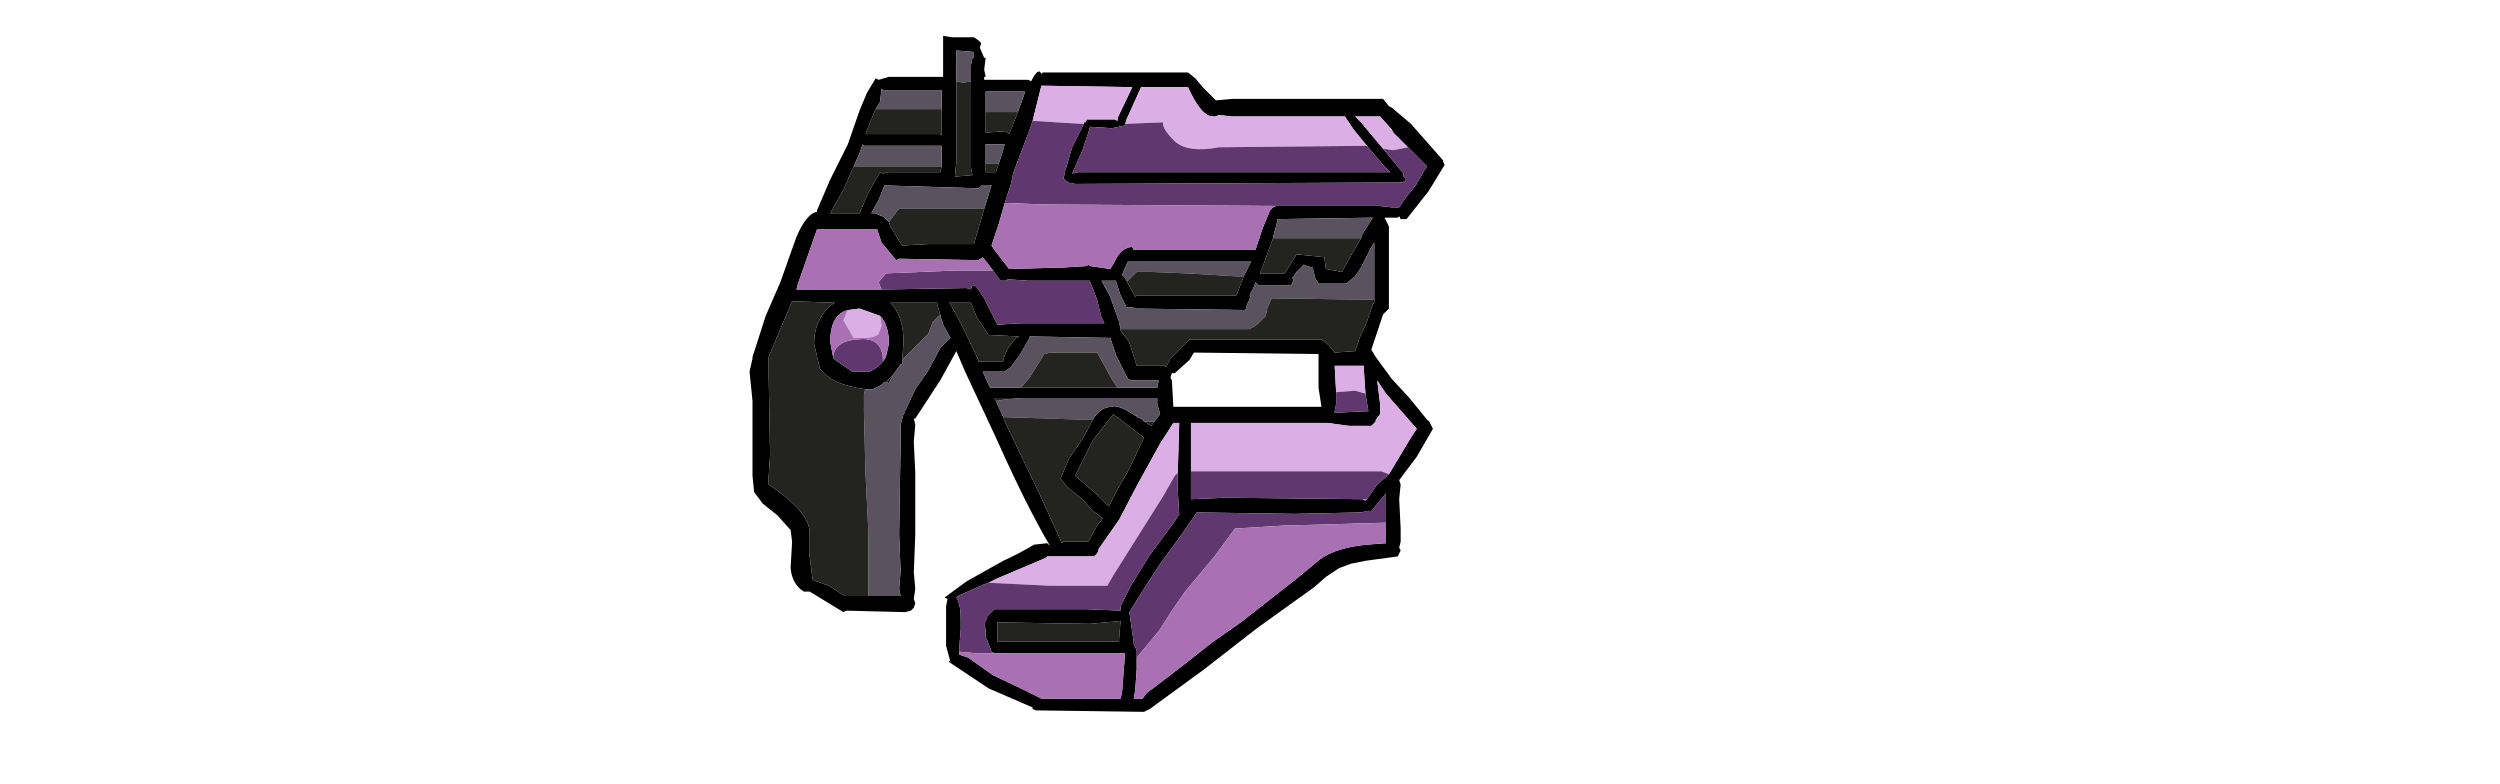
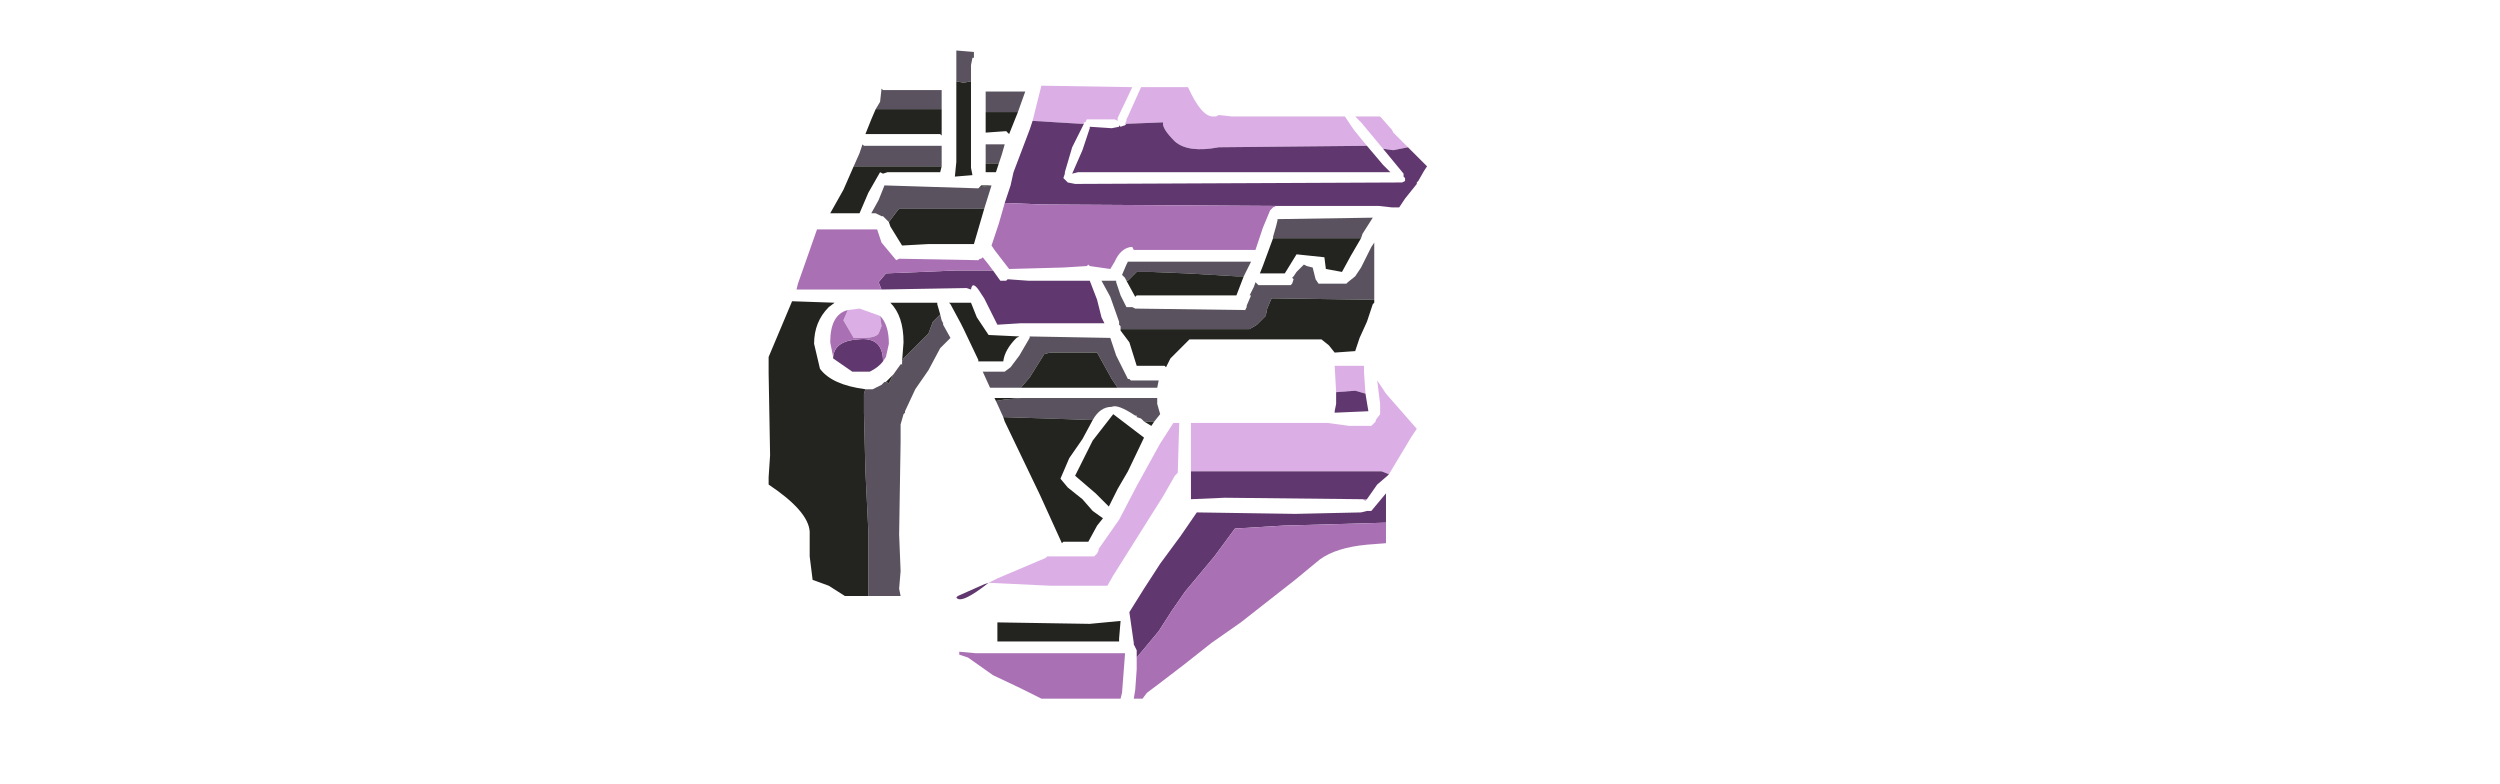
<svg xmlns="http://www.w3.org/2000/svg" xmlns:xlink="http://www.w3.org/1999/xlink" height="28.7px" width="91.55px">
  <g transform="matrix(1, 0, 0, 1, 40.15, 15.95)">
    <use height="28.7" transform="matrix(1.0, 0.0, 0.0, 1.0, -40.15, -15.95)" width="80.3" xlink:href="#shape0" />
    <use height="23.05" transform="matrix(1.074, 0.0, 0.0, 1.074, -12.701, -14.638)" width="23.7" xlink:href="#shape1" />
    <use height="4.65" transform="matrix(2.324, 0.0, 0.0, 1.213, 0.05, -9.5)" width="4.65" xlink:href="#sprite0" />
    <use height="4.65" transform="matrix(1.34, 0.0, 0.0, 1.213, -6.35, -6.8)" width="4.65" xlink:href="#sprite0" />
    <use height="4.65" transform="matrix(1.216, 0.0, 0.0, 1.932, -12.55, -2.739)" width="4.65" xlink:href="#sprite0" />
  </g>
  <defs>
    <g id="shape0" transform="matrix(1, 0, 0, 1, 40.15, 15.95)">
      <path d="M-39.65 -15.45 L39.65 -15.45 39.65 12.25 -39.65 12.25 -39.65 -15.45" fill="none" stroke="#ffffff" stroke-linecap="round" stroke-linejoin="round" stroke-opacity="0.0" stroke-width="1.0" />
    </g>
    <g id="shape1" transform="matrix(1, 0, 0, 1, 7.45, 12.0)">
-       <path d="M9.0 -9.85 L14.15 -9.85 14.35 -9.6 14.45 -9.55 15.1 -9.0 16.2 -7.75 16.2 -7.7 16.25 -7.6 15.7 -6.7 14.95 -5.75 14.75 -5.75 14.7 -5.85 14.65 -5.8 14.2 -5.8 14.35 -5.5 14.35 -4.65 14.35 -4.5 14.35 -4.25 14.35 -2.7 14.15 -2.5 13.75 -1.3 13.9 -1.05 14.45 -0.3 15.05 0.35 15.7 1.15 15.7 1.1 15.85 1.4 15.3 2.35 14.7 3.15 14.75 3.3 14.7 3.8 14.75 4.8 14.75 5.25 14.7 5.45 14.75 5.55 14.65 5.75 13.55 5.9 13.05 6.0 12.65 6.15 12.2 6.45 11.8 6.8 9.85 8.2 8.05 9.6 6.2 10.95 6.0 11.05 2.3 11.0 2.2 10.95 2.2 10.9 0.7 10.25 -0.65 9.35 -0.65 9.3 -0.6 9.35 -0.75 8.8 -0.75 7.9 -0.75 7.45 -0.7 7.2 -0.8 7.15 -0.05 6.6 1.2 5.9 Q1.75 5.65 2.25 5.35 L2.7 5.3 2.8 5.4 Q2.0 4.05 0.95 1.7 L-0.1 -0.55 -0.4 -1.25 -0.95 -0.25 -1.8 1.05 -1.85 1.05 -1.8 1.25 -1.85 1.85 -1.8 2.9 -1.8 5.0 -1.85 6.3 -1.8 6.85 -1.85 7.2 -1.8 7.35 -1.85 7.5 -1.95 7.6 -2.15 7.65 -4.15 7.6 -4.25 7.65 -5.4 6.95 -5.6 6.95 Q-6.0 6.7 -6.05 6.15 L-6.0 5.25 -6.05 4.85 -6.5 4.35 -7.0 3.95 -7.3 3.55 -7.3 3.5 -7.35 3.0 -7.35 2.3 -7.35 0.45 -7.45 -0.55 -7.35 -1.0 -7.35 -1.05 -6.9 -2.45 -6.4 -3.6 -5.85 -5.15 Q-5.5 -5.95 -5.15 -6.0 L-5.15 -6.05 -4.7 -7.1 -4.1 -8.3 -3.7 -9.45 -3.45 -10.05 -3.15 -10.55 -3.05 -10.5 -2.7 -10.6 -0.85 -10.6 -0.85 -12.0 -0.55 -11.95 0.2 -11.95 0.35 -11.85 0.45 -11.75 0.4 -11.6 0.55 -11.25 0.6 -11.25 0.55 -10.85 0.6 -10.6 0.55 -10.6 0.55 -10.5 2.05 -10.5 2.15 -10.45 Q2.4 -10.95 2.5 -10.7 L2.55 -10.75 7.5 -10.75 7.75 -10.55 8.0 -10.25 8.4 -9.85 8.45 -9.8 9.0 -9.85 M13.6 -8.25 L13.15 -8.8 12.85 -9.25 9.0 -9.25 8.55 -9.3 8.45 -9.25 8.35 -9.25 Q7.95 -9.25 7.5 -10.25 L5.9 -10.25 5.45 -9.25 5.4 -9.15 5.4 -9.1 5.35 -9.0 5.4 -9.0 5.35 -8.95 5.2 -8.9 5.15 -8.95 5.15 -8.9 4.9 -8.85 4.15 -8.9 4.15 -8.85 3.9 -8.1 3.55 -7.3 3.75 -7.35 14.4 -7.35 14.15 -7.6 13.6 -8.25 M3.95 -9.0 L3.95 -9.05 4.0 -9.05 4.05 -9.15 4.5 -9.15 5.0 -9.15 5.1 -9.1 5.1 -9.2 5.6 -10.25 2.5 -10.3 2.2 -9.1 2.1 -8.8 1.55 -7.35 1.45 -6.9 1.25 -6.3 1.05 -5.6 0.8 -4.85 0.9 -4.7 1.4 -4.05 3.25 -4.1 4.05 -4.15 4.1 -4.2 4.15 -4.15 4.85 -4.05 5.0 -4.3 Q5.2 -4.75 5.55 -4.8 L5.6 -4.8 5.65 -4.7 9.8 -4.7 9.9 -5.0 10.05 -5.45 10.3 -6.05 10.4 -6.15 10.5 -6.2 11.35 -6.2 14.0 -6.2 14.45 -6.15 14.7 -6.15 14.9 -6.45 15.3 -6.95 15.3 -7.0 15.35 -7.05 15.55 -7.4 15.65 -7.55 15.0 -8.2 14.8 -8.4 14.5 -8.7 14.45 -8.8 14.05 -9.25 13.2 -9.25 13.4 -9.05 13.9 -8.45 14.15 -8.15 14.85 -7.3 14.85 -7.2 14.9 -7.15 14.9 -7.05 14.8 -7.0 3.65 -6.95 3.4 -7.0 3.25 -7.15 3.3 -7.3 3.3 -7.35 3.55 -8.2 3.95 -9.0 M0.1 -10.45 L0.1 -10.8 0.1 -10.95 0.1 -11.0 0.15 -11.25 0.2 -11.25 0.2 -11.45 -0.4 -11.5 -0.4 -11.15 -0.4 -10.6 -0.4 -10.45 -0.4 -8.6 -0.4 -7.7 -0.45 -7.2 0.15 -7.25 0.1 -7.5 0.1 -8.1 0.1 -9.15 0.1 -10.45 M1.7 -9.4 L1.95 -10.1 0.6 -10.1 0.6 -9.4 0.6 -8.7 1.3 -8.75 1.4 -8.65 1.7 -9.4 M1.05 -7.65 L1.15 -7.95 1.25 -8.3 0.6 -8.3 0.6 -8.0 0.6 -7.65 0.6 -7.5 0.6 -7.35 0.95 -7.35 1.05 -7.65 M0.4 -6.85 L0.35 -6.8 -2.85 -6.9 -3.05 -6.4 -3.3 -5.95 -3.15 -5.95 -2.95 -5.85 -2.9 -5.85 -2.75 -5.7 -2.7 -5.65 -2.65 -5.5 -2.25 -4.85 -1.35 -4.9 0.2 -4.9 0.55 -6.1 0.8 -6.9 0.45 -6.9 0.4 -6.85 M13.85 -3.0 L13.85 -3.1 13.85 -3.7 13.85 -3.8 13.85 -4.55 13.85 -4.95 13.75 -4.8 13.4 -4.1 13.2 -3.8 12.95 -3.6 12.9 -3.55 12.1 -3.55 11.95 -3.55 11.85 -3.7 11.75 -4.1 11.55 -4.15 11.45 -4.2 11.2 -3.95 11.1 -3.8 11.05 -3.75 11.1 -3.7 11.05 -3.55 11.0 -3.5 9.9 -3.5 9.8 -3.6 9.75 -3.45 9.6 -3.15 9.65 -3.15 9.5 -2.8 9.5 -2.75 9.45 -2.65 5.7 -2.7 5.6 -2.75 5.4 -2.75 5.2 -3.15 5.05 -3.6 5.05 -3.65 4.55 -3.65 4.85 -3.1 5.15 -2.25 5.15 -2.15 5.2 -2.1 5.2 -2.0 5.2 -1.95 5.5 -1.55 5.75 -0.75 6.7 -0.75 6.75 -0.7 6.9 -1.0 7.2 -1.3 7.55 -1.65 7.75 -1.65 8.5 -1.65 12.05 -1.65 12.3 -1.45 12.5 -1.2 13.2 -1.25 13.35 -1.7 13.6 -2.25 13.8 -2.85 13.85 -2.9 13.85 -3.0 M-2.95 -3.35 L-0.05 -3.4 0.1 -3.35 Q0.15 -3.7 0.45 -3.2 L0.55 -3.05 1.0 -2.15 1.8 -2.2 4.65 -2.2 4.55 -2.4 4.4 -3.0 4.15 -3.65 3.85 -3.65 2.05 -3.65 1.35 -3.7 1.3 -3.65 1.1 -3.65 0.85 -4.0 0.7 -4.2 0.5 -4.45 0.45 -4.4 0.4 -4.4 0.35 -4.35 -2.35 -4.4 -2.45 -4.35 -2.95 -4.95 -3.1 -5.4 -5.15 -5.4 -5.8 -3.55 -5.85 -3.35 -2.95 -3.35 M5.1 0.0 L6.45 0.0 6.5 -0.25 5.55 -0.25 5.5 -0.3 5.45 -0.3 5.05 -1.1 4.85 -1.7 2.1 -1.75 2.1 -1.7 1.75 -1.1 1.45 -0.7 1.25 -0.55 0.5 -0.55 0.75 0.0 1.8 0.0 5.1 0.0 M1.75 -1.75 L0.7 -1.8 0.3 -2.4 0.1 -2.9 -0.65 -2.9 -0.6 -2.85 -0.25 -2.2 -0.15 -2.0 0.35 -0.95 0.35 -0.9 1.2 -0.9 Q1.25 -1.3 1.65 -1.7 L1.75 -1.75 M10.4 -5.1 L10.05 -4.15 9.95 -3.9 10.8 -3.9 11.2 -4.55 12.15 -4.45 12.2 -4.05 12.75 -3.95 13.05 -4.5 13.4 -5.1 13.45 -5.25 13.8 -5.8 10.55 -5.75 10.55 -5.7 10.5 -5.5 10.4 -5.15 10.4 -5.1 M9.4 -3.8 L9.6 -4.2 9.65 -4.3 5.45 -4.3 5.4 -4.2 5.25 -3.85 5.35 -3.75 5.4 -3.65 5.7 -3.1 5.75 -3.15 9.15 -3.15 9.4 -3.8 M7.05 -0.5 L6.95 -0.5 6.9 -0.35 6.95 -0.25 7.0 0.65 12.05 0.65 11.95 0.0 11.95 -1.0 11.95 -1.15 7.7 -1.2 7.55 -0.95 7.05 -0.5 M13.55 0.2 L13.5 -0.55 13.5 -0.75 12.5 -0.75 12.55 0.15 12.55 0.55 12.5 0.8 12.5 0.85 13.65 0.8 13.55 0.2 M14.35 2.95 L15.1 1.7 15.3 1.4 14.25 0.2 13.95 -0.25 14.05 0.55 14.05 0.9 13.9 1.1 13.9 1.15 13.75 1.3 13.0 1.3 12.25 1.2 7.6 1.2 7.6 1.4 7.6 2.1 7.6 2.85 7.6 3.8 8.75 3.75 13.45 3.8 13.55 3.85 13.6 3.8 13.95 3.3 14.3 3.0 14.35 2.95 M14.25 4.6 L14.25 3.75 14.25 3.6 13.75 4.2 13.6 4.2 13.4 4.25 11.15 4.3 7.8 4.25 7.25 5.05 6.55 6.0 6.0 6.85 5.5 7.65 5.65 8.7 5.65 8.75 5.75 8.95 5.75 9.2 5.75 9.6 5.7 10.3 5.65 10.6 5.95 10.6 6.1 10.4 6.5 10.1 7.35 9.45 8.3 8.7 9.3 8.0 11.15 6.55 12.0 5.85 Q12.55 5.45 13.6 5.35 L14.25 5.3 14.25 5.2 14.25 4.8 14.25 4.6 M7.15 2.9 L7.2 1.2 7.0 1.2 6.55 1.9 5.75 3.35 5.15 4.5 4.45 5.5 4.45 5.55 4.4 5.65 4.3 5.75 3.8 5.75 2.7 5.75 2.65 5.8 1.0 6.5 0.7 6.65 0.55 6.7 -0.35 7.1 -0.4 7.15 Q-0.25 7.4 -0.25 7.85 L-0.25 8.25 -0.3 8.85 -0.3 9.0 -0.3 9.1 0.0 9.2 0.85 9.8 1.8 10.25 2.5 10.6 3.15 10.6 5.2 10.6 5.25 10.4 5.35 9.1 5.35 9.05 0.9 9.05 0.8 9.0 0.65 8.6 0.6 8.5 0.6 8.25 0.55 8.05 0.65 7.85 0.65 7.8 0.9 7.55 4.05 7.55 5.2 7.6 5.2 7.55 5.2 7.45 5.55 6.75 6.2 5.7 7.05 4.55 7.2 4.3 7.15 3.5 7.15 2.9 M6.35 1.15 L6.55 0.9 6.45 0.55 6.45 0.35 1.8 0.35 0.9 0.35 0.95 0.45 1.2 1.0 1.25 1.15 2.45 3.65 3.2 5.3 3.25 5.25 4.1 5.25 4.4 4.7 4.6 4.45 4.25 4.2 3.9 3.8 3.4 3.4 3.15 3.1 3.45 2.4 3.9 1.75 4.25 1.1 Q4.5 0.65 4.9 0.65 5.1 0.55 5.7 0.95 L5.75 0.95 5.75 1.0 5.9 1.05 6.0 1.15 6.25 1.3 6.35 1.15 M6.0 1.7 L4.95 0.9 4.25 1.8 3.65 3.0 4.35 3.6 4.8 4.05 5.1 3.45 5.45 2.85 6.0 1.7 M1.0 8.3 L1.0 8.65 5.15 8.65 5.15 8.55 5.2 7.95 4.15 8.05 1.0 8.0 1.0 8.3 M-0.9 -9.5 L-0.9 -10.15 -2.9 -10.15 -2.95 -10.2 -3.0 -9.75 -3.15 -9.5 -3.3 -9.15 -3.5 -8.65 -0.95 -8.65 -0.9 -8.6 -0.9 -9.5 M-0.9 -7.55 L-0.9 -7.8 -0.9 -8.25 -3.55 -8.25 -3.6 -8.3 -3.7 -8.0 -3.9 -7.55 -4.25 -6.75 -4.7 -5.95 -3.7 -5.95 -3.4 -6.65 -3.0 -7.35 -2.9 -7.3 -2.75 -7.35 -0.95 -7.35 -0.9 -7.55 M-3.5 0.05 Q-4.65 -0.1 -5.05 -0.65 L-5.25 -1.5 Q-5.25 -2.25 -4.75 -2.75 L-4.55 -2.9 -6.0 -2.95 -6.8 -1.05 -6.8 -1.0 -6.8 -0.5 -6.75 2.3 -6.8 3.05 -6.8 3.3 Q-5.45 4.2 -5.4 4.9 L-5.4 5.75 -5.3 6.55 -4.75 6.75 -4.2 7.1 -3.4 7.1 -2.3 7.1 -2.35 6.85 -2.3 6.25 -2.35 5.0 -2.3 1.85 -2.3 1.25 -2.2 0.9 -2.15 0.85 -2.15 0.8 -1.8 0.05 -1.35 -0.6 -0.95 -1.35 -0.6 -1.7 -0.85 -2.15 -0.85 -2.2 -0.9 -2.3 -0.95 -2.5 -1.05 -2.85 -1.05 -2.9 -2.65 -2.9 Q-2.2 -2.45 -2.2 -1.55 L-2.25 -0.9 -2.25 -0.8 -2.3 -0.8 -2.55 -0.45 -2.8 -0.2 -2.85 -0.2 -2.95 -0.1 -3.25 0.05 -3.5 0.05 M-3.0 -2.45 L-3.7 -2.7 -4.1 -2.65 Q-4.7 -2.5 -4.7 -1.55 L-4.6 -1.05 -4.6 -1.0 -3.95 -0.55 -3.35 -0.55 Q-3.05 -0.7 -2.9 -0.9 L-2.8 -1.05 -2.7 -1.5 Q-2.7 -2.15 -3.0 -2.45" fill="#000000" fill-rule="evenodd" stroke="none" />
      <path d="M5.4 -9.0 L5.35 -9.0 5.4 -9.1 5.4 -9.15 5.45 -9.25 5.9 -10.25 7.5 -10.25 Q7.95 -9.25 8.35 -9.25 L8.45 -9.25 8.55 -9.3 9.0 -9.25 12.85 -9.25 13.15 -8.8 13.6 -8.25 8.55 -8.2 Q7.5 -8.0 7.05 -8.4 6.6 -8.85 6.65 -9.05 L5.4 -9.0 M2.2 -9.1 L2.5 -10.3 5.6 -10.25 5.1 -9.2 5.1 -9.1 5.0 -9.15 4.5 -9.15 4.05 -9.15 4.0 -9.05 3.95 -9.05 3.95 -9.0 3.85 -9.0 2.2 -9.1 M14.15 -8.15 L13.9 -8.45 13.4 -9.05 13.2 -9.25 14.05 -9.25 14.45 -8.8 14.5 -8.7 14.8 -8.4 15.0 -8.2 14.5 -8.1 14.15 -8.15 M12.55 0.15 L12.5 -0.75 13.5 -0.75 13.5 -0.55 13.55 0.2 13.2 0.1 12.55 0.15 M7.6 2.85 L7.6 2.1 7.6 1.4 7.6 1.2 12.25 1.2 13.0 1.3 13.75 1.3 13.9 1.15 13.9 1.1 14.05 0.9 14.05 0.55 13.95 -0.25 14.25 0.2 15.3 1.4 15.1 1.7 14.35 2.95 14.1 2.85 7.6 2.85 M0.7 6.65 L1.0 6.5 2.65 5.8 2.7 5.75 3.8 5.75 4.3 5.75 4.4 5.65 4.45 5.55 4.45 5.5 5.15 4.5 5.75 3.35 6.55 1.9 7.0 1.2 7.2 1.2 7.15 2.9 7.05 3.0 6.65 3.7 5.8 5.05 4.95 6.4 4.75 6.75 2.8 6.75 0.7 6.65 M-4.1 -2.65 L-3.7 -2.7 -3.0 -2.45 -2.95 -2.1 -3.05 -1.85 Q-3.15 -1.7 -3.6 -1.7 L-3.9 -1.7 -4.25 -2.3 -4.1 -2.65" fill="#dbaee5" fill-rule="evenodd" stroke="none" />
-       <path d="M5.4 -9.0 L6.65 -9.05 Q6.6 -8.85 7.05 -8.4 7.5 -8.0 8.55 -8.2 L13.6 -8.25 14.15 -7.6 14.4 -7.35 3.75 -7.35 3.55 -7.3 3.9 -8.1 4.15 -8.85 4.15 -8.9 4.9 -8.85 5.15 -8.9 5.15 -8.95 5.2 -8.9 5.35 -8.95 5.4 -9.0 M2.2 -9.1 L3.85 -9.0 3.95 -9.0 3.55 -8.2 3.3 -7.35 3.3 -7.3 3.25 -7.15 3.4 -7.0 3.65 -6.95 14.8 -7.0 14.9 -7.05 14.9 -7.15 14.85 -7.2 14.85 -7.3 14.15 -8.15 14.5 -8.1 15.0 -8.2 15.65 -7.55 15.55 -7.4 15.35 -7.05 15.3 -7.0 15.3 -6.95 14.9 -6.45 14.7 -6.15 14.45 -6.15 14.0 -6.2 11.35 -6.2 10.5 -6.2 2.55 -6.25 1.25 -6.3 1.45 -6.9 1.55 -7.35 2.1 -8.8 2.2 -9.1 M0.85 -4.0 L1.1 -3.65 1.3 -3.65 1.35 -3.7 2.05 -3.65 3.85 -3.65 4.15 -3.65 4.4 -3.0 4.55 -2.4 4.65 -2.2 1.8 -2.2 1.0 -2.15 0.55 -3.05 0.45 -3.2 Q0.15 -3.7 0.1 -3.35 L-0.05 -3.4 -2.95 -3.35 -3.05 -3.6 -2.8 -3.9 -0.4 -4.0 0.85 -4.0 M12.55 0.15 L13.2 0.1 13.55 0.2 13.65 0.8 12.5 0.85 12.5 0.8 12.55 0.55 12.55 0.15 M7.6 2.85 L14.1 2.85 14.35 2.95 14.3 3.0 13.95 3.3 13.6 3.8 13.45 3.8 8.75 3.75 7.6 3.8 7.6 2.85 M5.75 9.2 L5.75 8.95 5.65 8.75 5.65 8.7 5.5 7.65 6.0 6.85 6.55 6.0 7.25 5.05 7.8 4.25 11.15 4.3 13.4 4.25 13.6 4.2 13.75 4.2 14.25 3.6 14.25 3.75 14.25 4.6 10.75 4.7 9.1 4.8 8.4 5.75 7.4 6.95 6.95 7.6 6.5 8.3 5.75 9.2 M0.7 6.65 L2.8 6.75 4.75 6.75 4.95 6.4 5.8 5.05 6.65 3.7 7.05 3.0 7.15 2.9 7.15 3.5 7.2 4.3 7.05 4.55 6.2 5.7 5.55 6.75 5.2 7.45 5.2 7.55 5.2 7.6 4.05 7.55 0.9 7.55 0.65 7.8 0.65 7.85 0.55 8.05 0.6 8.25 0.6 8.5 0.65 8.6 0.8 9.0 0.9 9.05 0.25 9.05 -0.3 9.0 -0.3 8.85 -0.25 8.25 -0.25 7.85 Q-0.25 7.4 -0.4 7.15 L-0.35 7.1 0.55 6.7 0.7 6.65 M-2.9 -0.9 Q-3.05 -0.7 -3.35 -0.55 L-3.95 -0.55 -4.6 -1.0 -4.6 -1.05 Q-4.55 -1.6 -3.75 -1.65 -2.9 -1.75 -2.9 -0.9" fill="#60376e" fill-rule="evenodd" stroke="none" />
+       <path d="M5.4 -9.0 L6.65 -9.05 Q6.6 -8.85 7.05 -8.4 7.5 -8.0 8.55 -8.2 L13.6 -8.25 14.15 -7.6 14.4 -7.35 3.75 -7.35 3.55 -7.3 3.9 -8.1 4.15 -8.85 4.15 -8.9 4.9 -8.85 5.15 -8.9 5.15 -8.95 5.2 -8.9 5.35 -8.95 5.4 -9.0 M2.2 -9.1 L3.85 -9.0 3.95 -9.0 3.55 -8.2 3.3 -7.35 3.3 -7.3 3.25 -7.15 3.4 -7.0 3.65 -6.95 14.8 -7.0 14.9 -7.05 14.9 -7.15 14.85 -7.2 14.85 -7.3 14.15 -8.15 14.5 -8.1 15.0 -8.2 15.65 -7.55 15.55 -7.4 15.35 -7.05 15.3 -7.0 15.3 -6.95 14.9 -6.45 14.7 -6.15 14.45 -6.15 14.0 -6.2 11.35 -6.2 10.5 -6.2 2.55 -6.25 1.25 -6.3 1.45 -6.9 1.55 -7.35 2.1 -8.8 2.2 -9.1 M0.85 -4.0 L1.1 -3.65 1.3 -3.65 1.35 -3.7 2.05 -3.65 3.85 -3.65 4.15 -3.65 4.4 -3.0 4.55 -2.4 4.65 -2.2 1.8 -2.2 1.0 -2.15 0.55 -3.05 0.45 -3.2 Q0.15 -3.7 0.1 -3.35 L-0.05 -3.4 -2.95 -3.35 -3.05 -3.6 -2.8 -3.9 -0.4 -4.0 0.85 -4.0 M12.55 0.15 L13.2 0.1 13.55 0.2 13.65 0.8 12.5 0.85 12.5 0.8 12.55 0.55 12.55 0.15 M7.6 2.85 L14.1 2.85 14.35 2.95 14.3 3.0 13.95 3.3 13.6 3.8 13.45 3.8 8.75 3.75 7.6 3.8 7.6 2.85 M5.75 9.2 L5.75 8.95 5.65 8.75 5.65 8.7 5.5 7.65 6.0 6.85 6.55 6.0 7.25 5.05 7.8 4.25 11.15 4.3 13.4 4.25 13.6 4.2 13.75 4.2 14.25 3.6 14.25 3.75 14.25 4.6 10.75 4.7 9.1 4.8 8.4 5.75 7.4 6.95 6.95 7.6 6.5 8.3 5.75 9.2 M0.7 6.65 Q-0.25 7.4 -0.4 7.15 L-0.35 7.1 0.55 6.7 0.7 6.65 M-2.9 -0.9 Q-3.05 -0.7 -3.35 -0.55 L-3.95 -0.55 -4.6 -1.0 -4.6 -1.05 Q-4.55 -1.6 -3.75 -1.65 -2.9 -1.75 -2.9 -0.9" fill="#60376e" fill-rule="evenodd" stroke="none" />
      <path d="M-0.4 -10.45 L-0.4 -10.6 -0.4 -11.15 -0.4 -11.5 0.2 -11.45 0.2 -11.25 0.15 -11.25 0.1 -11.0 0.1 -10.95 0.1 -10.8 0.1 -10.45 -0.15 -10.4 -0.4 -10.45 M0.6 -9.4 L0.6 -10.1 1.95 -10.1 1.7 -9.4 0.6 -9.4 M0.6 -7.65 L0.6 -8.0 0.6 -8.3 1.25 -8.3 1.15 -7.95 1.05 -7.65 0.6 -7.65 M-2.7 -5.65 L-2.75 -5.7 -2.9 -5.85 -2.95 -5.85 -3.15 -5.95 -3.3 -5.95 -3.05 -6.4 -2.85 -6.9 0.35 -6.8 0.4 -6.85 0.45 -6.85 0.8 -6.9 0.55 -6.1 -2.2 -6.1 -2.35 -6.1 -2.4 -6.05 -2.7 -5.65 M5.2 -2.0 L5.2 -2.1 5.15 -2.15 5.15 -2.25 4.85 -3.1 4.55 -3.65 5.05 -3.65 5.05 -3.6 5.2 -3.15 5.4 -2.75 5.6 -2.75 5.7 -2.7 9.45 -2.65 9.5 -2.75 9.5 -2.8 9.65 -3.15 9.6 -3.15 9.75 -3.45 9.8 -3.6 9.9 -3.5 11.0 -3.5 11.05 -3.55 11.1 -3.7 11.05 -3.75 11.1 -3.8 11.2 -3.95 11.45 -4.2 11.55 -4.15 11.75 -4.1 11.85 -3.7 11.95 -3.55 12.1 -3.55 12.9 -3.55 12.95 -3.6 13.2 -3.8 13.4 -4.1 13.75 -4.8 13.85 -4.95 13.85 -4.55 13.85 -3.8 13.85 -3.7 13.85 -3.1 13.85 -3.0 10.35 -3.05 10.2 -2.7 10.15 -2.45 9.9 -2.2 9.85 -2.15 9.6 -2.0 5.2 -2.0 M1.8 0.0 L0.75 0.0 0.5 -0.55 1.25 -0.55 1.45 -0.7 1.75 -1.1 2.1 -1.7 2.1 -1.75 4.85 -1.7 5.05 -1.1 5.45 -0.3 5.5 -0.3 5.55 -0.25 6.5 -0.25 6.45 0.0 5.1 0.0 4.9 -0.3 4.4 -1.2 2.8 -1.2 2.6 -1.15 2.1 -0.35 1.8 0.0 M13.4 -5.1 L10.4 -5.1 10.4 -5.15 10.5 -5.5 10.55 -5.7 10.55 -5.75 13.8 -5.8 13.45 -5.25 13.4 -5.1 M5.4 -3.65 L5.35 -3.75 5.25 -3.85 5.4 -4.2 5.45 -4.3 9.65 -4.3 9.6 -4.2 9.4 -3.8 9.15 -3.8 7.45 -3.9 6.2 -3.95 5.75 -3.95 5.6 -3.8 5.45 -3.65 5.4 -3.65 M1.8 0.35 L6.45 0.35 6.45 0.55 6.55 0.9 6.35 1.15 6.0 1.15 5.9 1.05 5.75 1.0 5.75 0.95 5.7 0.95 Q5.1 0.55 4.9 0.65 4.5 0.65 4.25 1.1 L1.2 1.0 0.95 0.45 1.25 0.4 1.8 0.35 M-3.15 -9.5 L-3.0 -9.75 -2.95 -10.2 -2.9 -10.15 -0.9 -10.15 -0.9 -9.5 -3.15 -9.5 M-3.9 -7.55 L-3.7 -8.0 -3.6 -8.3 -3.55 -8.25 -0.9 -8.25 -0.9 -7.8 -0.9 -7.55 -3.65 -7.55 -3.9 -7.55 M-3.4 7.1 L-3.4 4.9 -3.5 2.85 -3.55 0.85 -3.55 0.2 -3.5 0.05 -3.25 0.05 -2.95 -0.1 -2.85 -0.2 -2.8 -0.2 -2.7 -0.15 -2.55 -0.45 -2.3 -0.8 -2.25 -0.8 -2.25 -0.9 -2.2 -1.0 -1.35 -1.85 -1.2 -2.25 -0.95 -2.5 -0.9 -2.3 -0.85 -2.2 -0.85 -2.15 -0.6 -1.7 -0.95 -1.35 -1.35 -0.6 -1.8 0.05 -2.15 0.8 -2.15 0.85 -2.2 0.9 -2.3 1.25 -2.3 1.85 -2.35 5.0 -2.3 6.25 -2.35 6.85 -2.3 7.1 -3.4 7.1" fill="#5a535f" fill-rule="evenodd" stroke="none" />
      <path d="M0.1 -10.45 L0.1 -9.15 0.1 -8.1 0.1 -7.5 0.15 -7.25 -0.45 -7.2 -0.4 -7.7 -0.4 -8.6 -0.4 -10.45 -0.15 -10.4 0.1 -10.45 M0.6 -9.4 L1.7 -9.4 1.4 -8.65 1.3 -8.75 0.6 -8.7 0.6 -9.4 M0.6 -7.65 L1.05 -7.65 0.95 -7.35 0.6 -7.35 0.6 -7.5 0.6 -7.65 M-2.7 -5.65 L-2.4 -6.05 -2.35 -6.1 -2.2 -6.1 0.55 -6.1 0.2 -4.9 -1.35 -4.9 -2.25 -4.85 -2.65 -5.5 -2.7 -5.65 M0.8 -6.9 L0.45 -6.85 0.4 -6.85 0.45 -6.9 0.8 -6.9 M5.2 -2.0 L9.6 -2.0 9.85 -2.15 9.9 -2.2 10.15 -2.45 10.2 -2.7 10.35 -3.05 13.85 -3.0 13.85 -2.9 13.8 -2.85 13.6 -2.25 13.35 -1.7 13.2 -1.25 12.5 -1.2 12.3 -1.45 12.05 -1.65 8.5 -1.65 7.75 -1.65 7.55 -1.65 7.2 -1.3 6.9 -1.0 6.75 -0.7 6.7 -0.75 5.75 -0.75 5.5 -1.55 5.2 -1.95 5.2 -2.0 M1.8 0.0 L2.1 -0.35 2.6 -1.15 2.8 -1.2 4.4 -1.2 4.9 -0.3 5.1 0.0 1.8 0.0 M13.4 -5.1 L13.05 -4.5 12.75 -3.95 12.2 -4.05 12.15 -4.45 11.2 -4.55 10.8 -3.9 9.95 -3.9 10.05 -4.15 10.4 -5.1 13.4 -5.1 M1.75 -1.75 L1.65 -1.7 Q1.25 -1.3 1.2 -0.9 L0.35 -0.9 0.35 -0.95 -0.15 -2.0 -0.25 -2.2 -0.6 -2.85 -0.65 -2.9 0.1 -2.9 0.3 -2.4 0.7 -1.8 1.75 -1.75 M5.4 -3.65 L5.45 -3.65 5.6 -3.8 5.75 -3.95 6.2 -3.95 7.45 -3.9 9.15 -3.8 9.4 -3.8 9.15 -3.15 5.75 -3.15 5.7 -3.1 5.4 -3.65 M1.8 0.35 L1.25 0.4 0.95 0.45 0.9 0.35 1.8 0.35 M1.2 1.0 L4.25 1.1 3.9 1.75 3.45 2.4 3.15 3.1 3.4 3.4 3.9 3.8 4.25 4.2 4.6 4.45 4.4 4.7 4.1 5.25 3.25 5.25 3.2 5.3 2.45 3.65 1.25 1.15 1.2 1.0 M6.0 1.15 L6.35 1.15 6.25 1.3 6.0 1.15 M1.0 8.3 L1.0 8.0 4.15 8.05 5.2 7.95 5.15 8.55 5.15 8.65 1.0 8.65 1.0 8.3 M6.0 1.7 L5.45 2.85 5.1 3.45 4.8 4.05 4.35 3.6 3.65 3.0 4.25 1.8 4.95 0.9 6.0 1.7 M-3.15 -9.5 L-0.9 -9.5 -0.9 -8.6 -0.95 -8.65 -3.5 -8.65 -3.3 -9.15 -3.15 -9.5 M-3.9 -7.55 L-3.65 -7.55 -0.9 -7.55 -0.95 -7.35 -2.75 -7.35 -2.9 -7.3 -3.0 -7.35 -3.4 -6.65 -3.7 -5.95 -4.7 -5.95 -4.25 -6.75 -3.9 -7.55 M-3.4 7.1 L-4.2 7.1 -4.75 6.75 -5.3 6.55 -5.4 5.75 -5.4 4.9 Q-5.45 4.2 -6.8 3.3 L-6.8 3.05 -6.75 2.3 -6.8 -0.5 -6.8 -1.0 -6.8 -1.05 -6.0 -2.95 -4.55 -2.9 -4.75 -2.75 Q-5.25 -2.25 -5.25 -1.5 L-5.05 -0.65 Q-4.65 -0.1 -3.5 0.05 L-3.55 0.2 -3.55 0.85 -3.5 2.85 -3.4 4.9 -3.4 7.1 M-2.8 -0.2 L-2.55 -0.45 -2.7 -0.15 -2.8 -0.2 M-2.25 -0.9 L-2.2 -1.55 Q-2.2 -2.45 -2.65 -2.9 L-1.05 -2.9 -1.05 -2.85 -0.95 -2.5 -1.2 -2.25 -1.35 -1.85 -2.2 -1.0 -2.25 -0.9" fill="#23241f" fill-rule="evenodd" stroke="none" />
      <path d="M10.5 -6.2 L10.4 -6.15 10.3 -6.05 10.05 -5.45 9.9 -5.0 9.8 -4.7 5.65 -4.7 5.6 -4.8 5.55 -4.8 Q5.2 -4.75 5.0 -4.3 L4.85 -4.05 4.15 -4.15 4.1 -4.2 4.05 -4.15 3.25 -4.1 1.4 -4.05 0.9 -4.7 0.8 -4.85 1.05 -5.6 1.25 -6.3 2.55 -6.25 10.5 -6.2 M0.85 -4.0 L-0.4 -4.0 -2.8 -3.9 -3.05 -3.6 -2.95 -3.35 -5.85 -3.35 -5.8 -3.55 -5.15 -5.4 -3.1 -5.4 -2.95 -4.95 -2.45 -4.35 -2.35 -4.4 0.35 -4.35 0.4 -4.4 0.45 -4.4 0.5 -4.45 0.7 -4.2 0.85 -4.0 M13.6 3.8 L13.55 3.85 13.45 3.8 13.6 3.8 M14.25 4.6 L14.25 4.8 14.25 5.2 14.25 5.3 13.6 5.35 Q12.55 5.45 12.0 5.85 L11.15 6.55 9.3 8.0 8.3 8.7 7.35 9.45 6.5 10.1 6.1 10.4 5.95 10.6 5.65 10.6 5.7 10.3 5.75 9.6 5.75 9.2 6.5 8.3 6.95 7.6 7.4 6.95 8.4 5.75 9.1 4.8 10.75 4.7 14.25 4.6 M0.9 9.05 L5.35 9.05 5.35 9.1 5.25 10.4 5.2 10.6 3.15 10.6 2.5 10.6 1.8 10.25 0.85 9.8 0.0 9.2 -0.3 9.1 -0.3 9.0 0.25 9.05 0.9 9.05 M-3.0 -2.45 Q-2.7 -2.15 -2.7 -1.5 L-2.8 -1.05 -2.9 -0.9 Q-2.9 -1.75 -3.75 -1.65 -4.55 -1.6 -4.6 -1.05 L-4.7 -1.55 Q-4.7 -2.5 -4.1 -2.65 L-4.25 -2.3 -3.9 -1.7 -3.6 -1.7 Q-3.15 -1.7 -3.05 -1.85 L-2.95 -2.1 -3.0 -2.45" fill="#a971b4" fill-rule="evenodd" stroke="none" />
    </g>
    <g id="sprite0" transform="matrix(1, 0, 0, 1, 0.0, 2.35)">
      <use height="4.65" transform="matrix(1.0, 0.0, 0.0, 1.0, 0.0, -2.35)" width="4.65" xlink:href="#shape2" />
    </g>
    <g id="shape2" transform="matrix(1, 0, 0, 1, 0.0, 2.35)">
-       <path d="M4.65 -2.35 L4.65 2.3 0.0 2.3 0.0 -2.35 4.65 -2.35" fill="#666600" fill-opacity="0.0" fill-rule="evenodd" stroke="none" />
-     </g>
+       </g>
  </defs>
</svg>